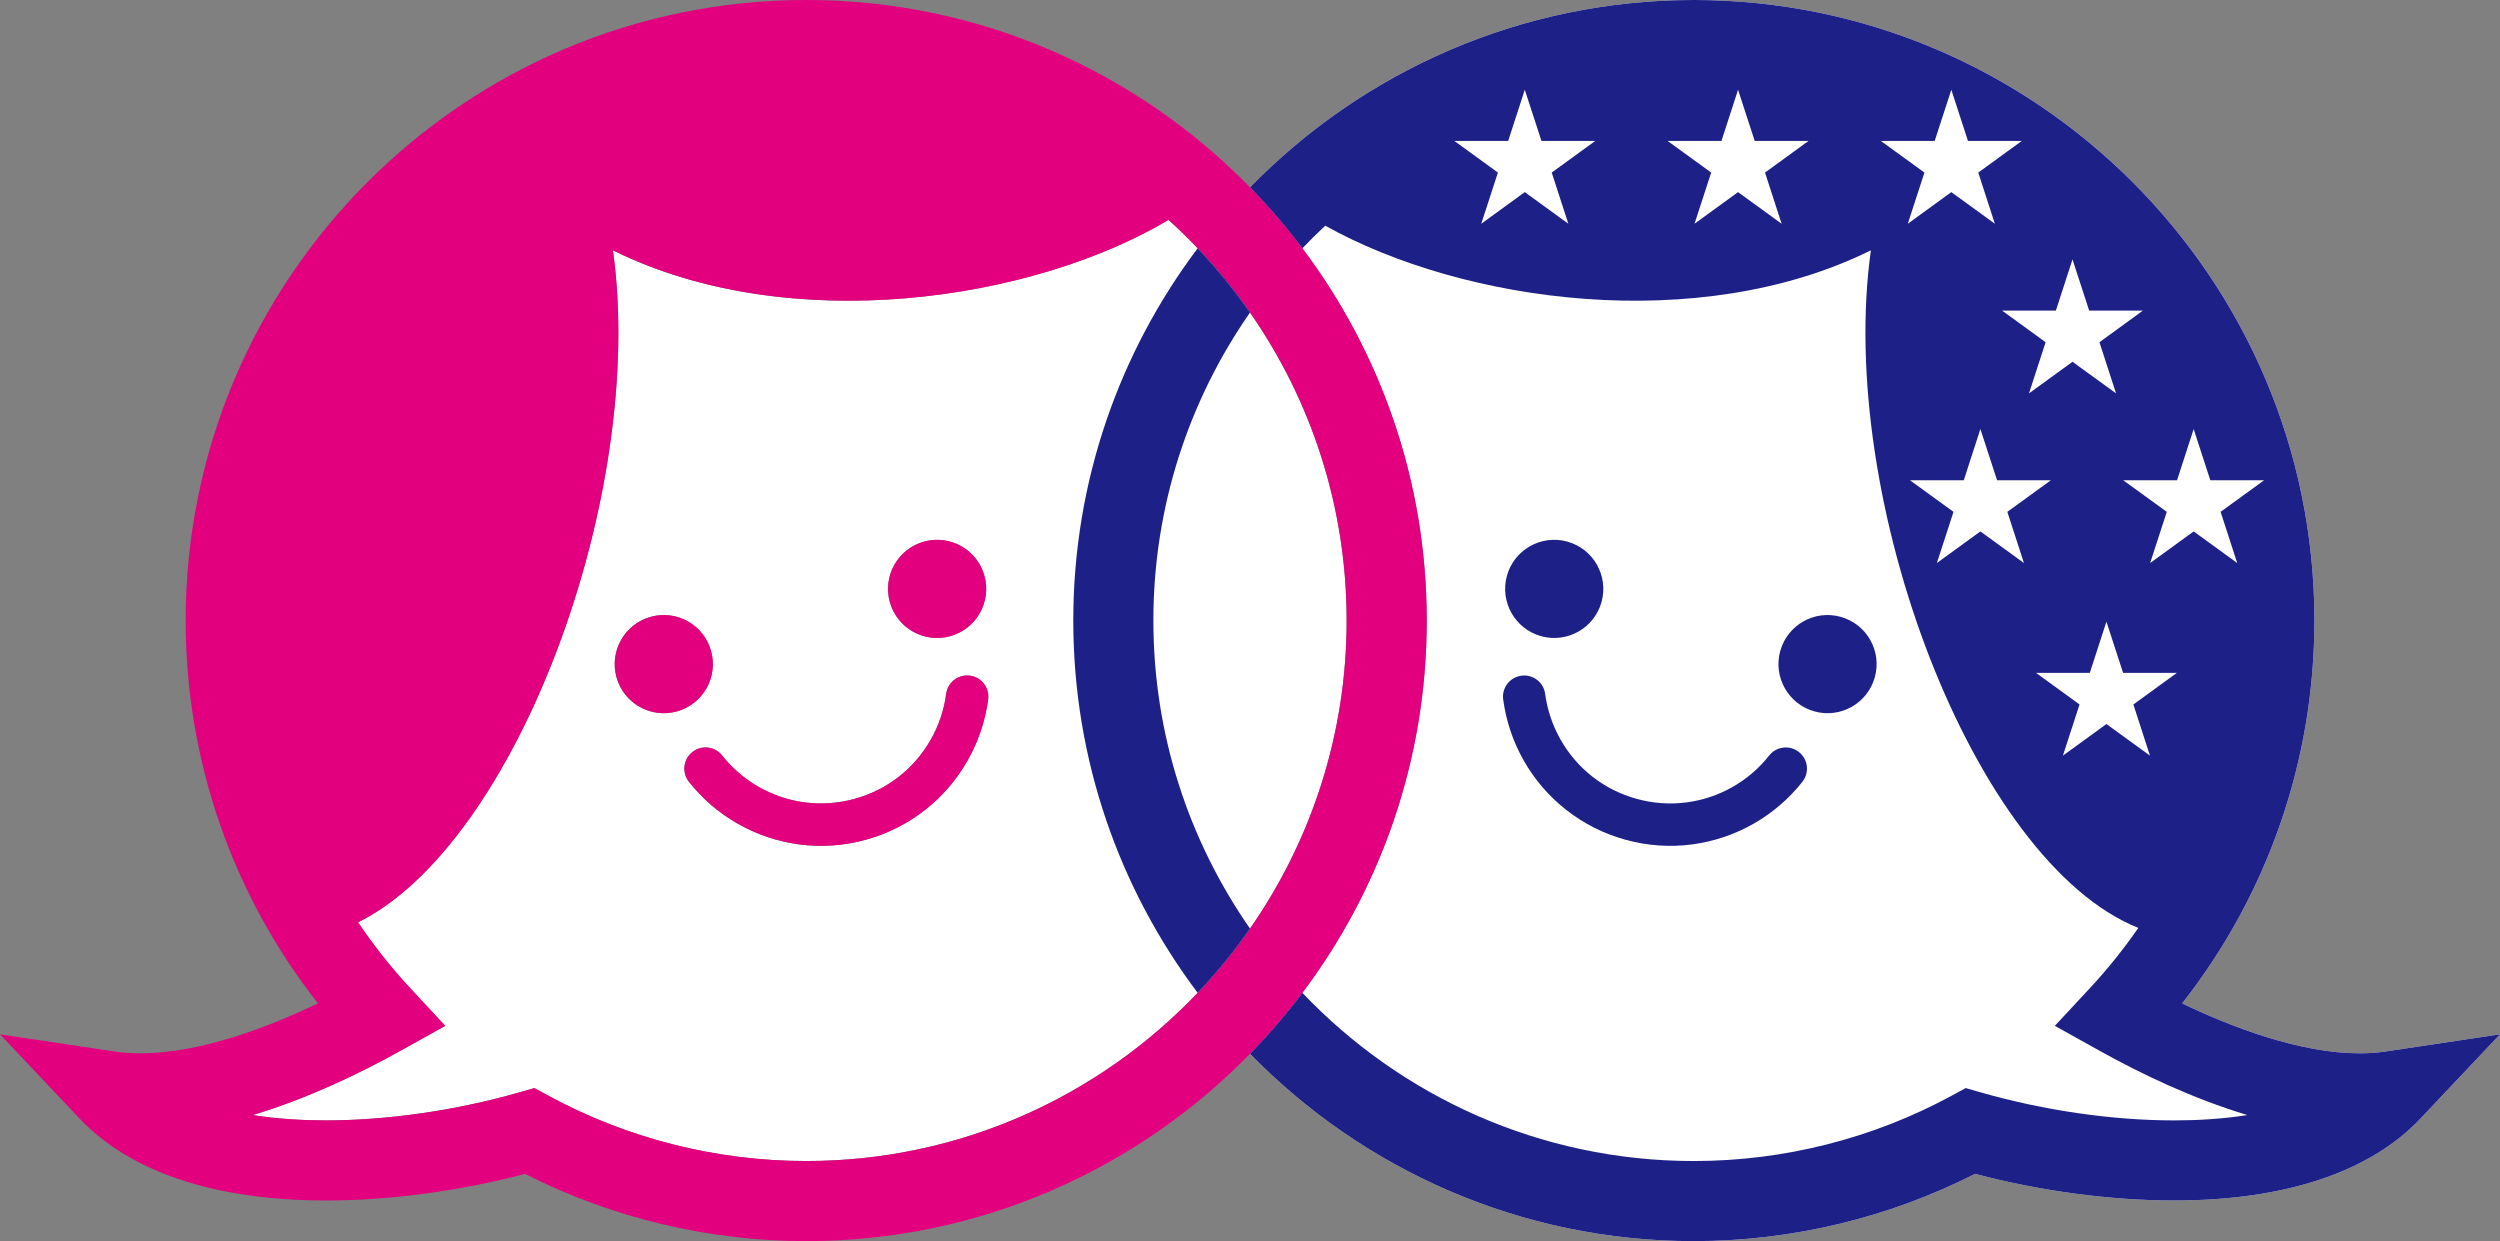
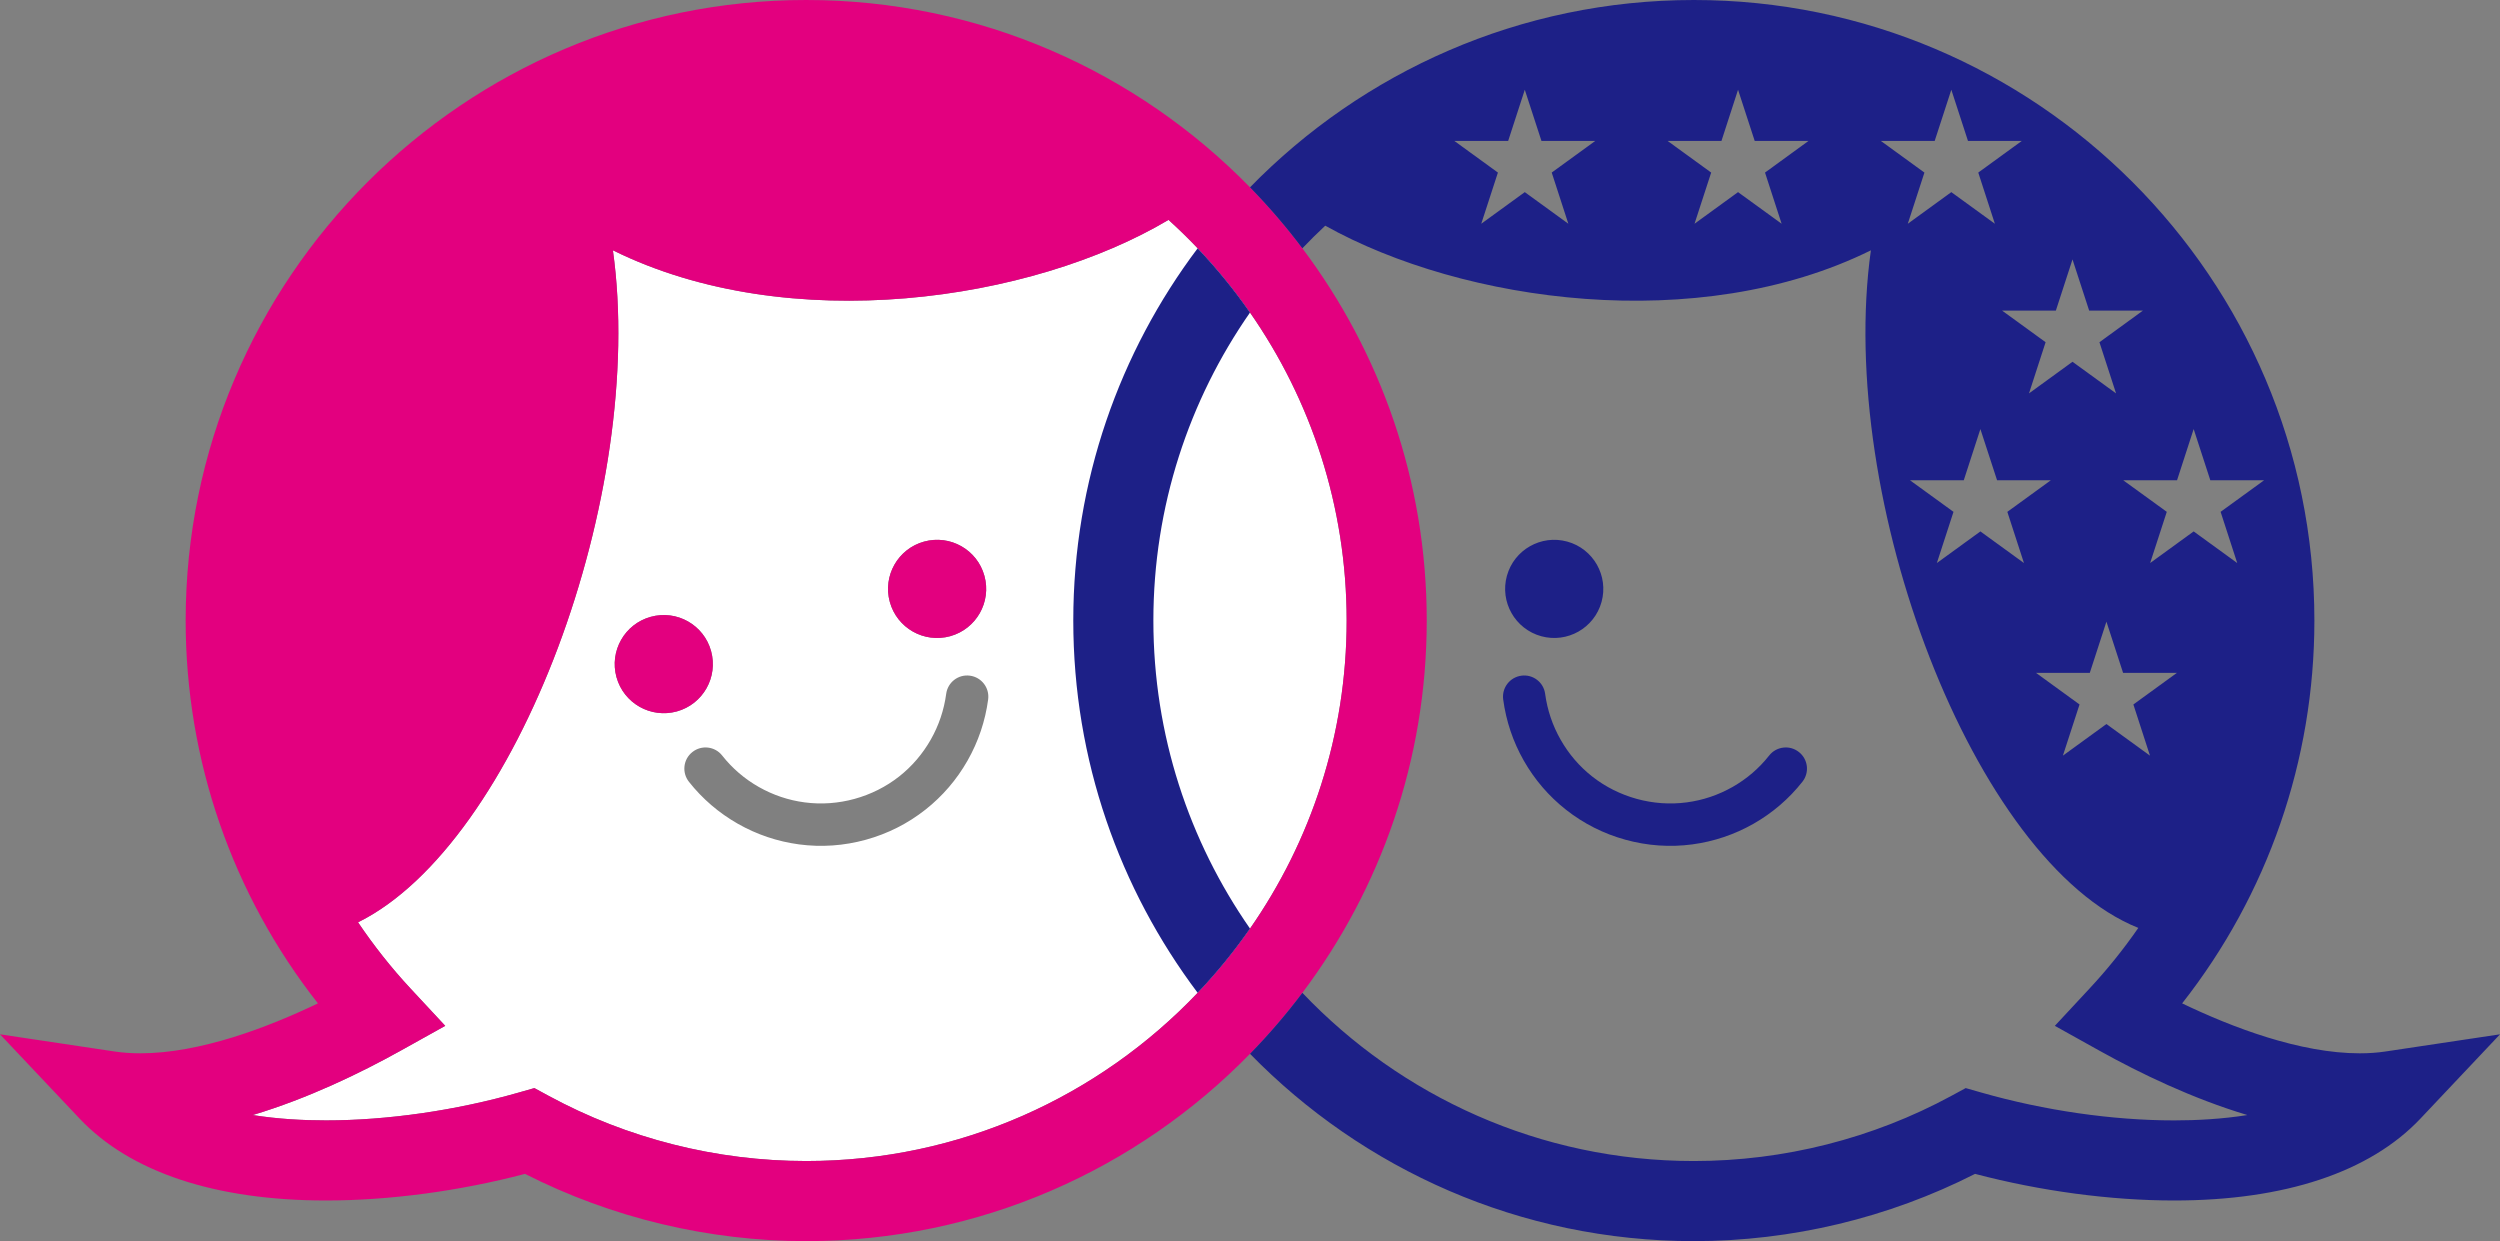
<svg xmlns="http://www.w3.org/2000/svg" id="_レイヤー_2" viewBox="0 0 432.819 214.873">
  <rect x="0" y="0" width="432.819" height="214.873" fill="#808080" stroke="none" />
  <g id="_レイヤー_1-2">
    <g>
      <path d="M216.411,54.108c-2.739-3.936-5.769-7.655-9.065-11.12-1.62-1.703-3.303-3.344-5.046-4.921-23.633,14.064-65.624,20.383-96.191,5.27,5.887,41.992-16.585,102.732-44.123,116.342,2.709,4.013,5.726,7.848,9.073,11.447l6.022,6.477-7.727,4.303c-7.023,3.91-16.057,8.271-25.612,11.141,4.383,.695,8.783,.926,12.688,.926,10.644,0,22.491-1.711,33.359-4.818l2.723-.778,2.489,1.351c13.599,7.379,29.01,11.279,44.57,11.279,26.641,0,50.717-11.192,67.773-29.121,3.296-3.465,6.326-7.184,9.065-11.12,10.54-15.14,16.729-33.522,16.729-53.327s-6.19-38.189-16.729-53.329Zm-56.423,39.654c4.519-1.244,9.201,1.411,10.443,5.936,1.249,4.525-1.414,9.201-5.937,10.448-4.527,1.244-9.203-1.414-10.447-5.938-1.246-4.525,1.413-9.2,5.941-10.447Zm-53.261,23.468c-1.245-4.523,1.416-9.201,5.939-10.443,4.523-1.247,9.201,1.409,10.445,5.933,1.244,4.527-1.415,9.205-5.936,10.449-4.521,1.244-9.201-1.413-10.448-5.939Zm64.351,3.856c-.5,3.739-1.699,7.304-3.569,10.595-1.87,3.288-4.319,6.142-7.279,8.482-3.06,2.418-6.535,4.173-10.333,5.22-3.8,1.046-7.683,1.319-11.552,.805-3.733-.499-7.3-1.697-10.591-3.565-3.285-1.872-6.147-4.319-8.482-7.279-1.255-1.589-.992-3.898,.603-5.149,1.584-1.257,3.898-.987,5.148,.601,1.747,2.214,3.888,4.055,6.348,5.451,2.472,1.398,5.138,2.301,7.937,2.666,5.785,.775,11.801-.888,16.38-4.5,2.21-1.749,4.042-3.888,5.447-6.356,1.4-2.459,2.301-5.136,2.676-7.929,.263-2.01,2.105-3.421,4.106-3.152,2.009,.261,3.423,2.105,3.16,4.111Z" style="fill:#fff;" />
-       <path d="M341.935,203.229c11.318,2.98,23.448,4.609,34.461,4.609,19.141,0,33.89-4.903,42.646-14.178l13.777-14.593-19.847,2.977c-1.385,.208-2.876,.313-4.431,.313-10.304,0-21.999-4.444-30.753-8.645,14.824-18.869,22.896-42.08,22.896-66.275C400.685,48.196,352.491,0,293.252,0c-30.086,0-57.318,12.436-76.84,32.432,3.241,3.319,6.272,6.843,9.065,10.557,13.513,17.966,21.531,40.288,21.531,64.449s-8.019,46.481-21.531,64.447c-2.793,3.714-5.825,7.238-9.065,10.558,19.522,19.994,46.754,32.431,76.84,32.431,16.912,0,33.682-4.019,48.684-11.644Z" style="fill:#fff;" />
      <g>
        <path d="M123.111,112.72c-1.245-4.523-5.922-7.18-10.445-5.933-4.523,1.242-7.184,5.92-5.939,10.443,1.247,4.525,5.926,7.183,10.448,5.939,4.521-1.244,7.181-5.922,5.936-10.449Z" style="fill:#e3007f;" />
        <path d="M164.495,110.147c4.523-1.247,7.186-5.923,5.937-10.448-1.243-4.525-5.924-7.181-10.443-5.936-4.528,1.247-7.187,5.922-5.941,10.447,1.245,4.523,5.92,7.182,10.447,5.938Z" style="fill:#e3007f;" />
-         <path d="M167.917,116.976c-2.001-.269-3.844,1.143-4.106,3.152-.375,2.793-1.276,5.47-2.676,7.929-1.405,2.469-3.237,4.607-5.447,6.356-4.579,3.612-10.595,5.275-16.38,4.5-2.799-.365-5.465-1.268-7.937-2.666-2.46-1.396-4.601-3.237-6.348-5.451-1.25-1.588-3.564-1.857-5.148-.601-1.595,1.251-1.857,3.56-.603,5.149,2.335,2.96,5.197,5.407,8.482,7.279,3.291,1.867,6.858,3.065,10.591,3.565,3.869,.515,7.752,.241,11.552-.805,3.798-1.047,7.273-2.802,10.333-5.22,2.96-2.341,5.409-5.194,7.279-8.482,1.87-3.291,3.068-6.856,3.569-10.595,.263-2.006-1.151-3.851-3.16-4.111Z" style="fill:#e3007f;" />
        <path d="M225.476,42.989c-2.793-3.714-5.824-7.238-9.065-10.557C196.889,12.436,169.658,0,139.572,0,80.335,0,32.142,48.196,32.142,107.438c0,24.193,8.074,47.407,22.897,66.275-8.756,4.2-20.454,8.645-30.757,8.645-1.555,0-3.045-.105-4.431-.313l-19.85-2.977,13.781,14.593c8.759,9.275,23.507,14.178,42.65,14.178,11.013,0,23.144-1.629,34.462-4.609,14.998,7.625,31.765,11.644,48.679,11.644,30.085,0,57.317-12.436,76.839-32.431,3.241-3.319,6.272-6.844,9.065-10.558,13.512-17.966,21.531-40.287,21.531-64.447s-8.019-46.482-21.531-64.449Zm-9.065,117.776c-2.74,3.936-5.769,7.655-9.065,11.12-17.057,17.929-41.132,29.121-67.773,29.121-15.559,0-30.971-3.9-44.57-11.279l-2.489-1.351-2.723,.778c-10.869,3.107-22.716,4.818-33.359,4.818-3.905,0-8.305-.23-12.688-.926,9.555-2.87,18.588-7.23,25.612-11.141l7.727-4.303-6.022-6.477c-3.347-3.6-6.363-7.434-9.073-11.447,27.538-13.609,50.01-74.35,44.123-116.342,30.567,15.113,72.558,8.793,96.191-5.27,1.743,1.577,3.426,3.218,5.046,4.921,3.296,3.464,6.326,7.184,9.065,11.12,10.54,15.14,16.729,33.524,16.729,53.329s-6.19,38.188-16.729,53.327Z" style="fill:#e3007f;" />
      </g>
    </g>
    <path d="M207.346,42.989c-1.62-1.703-3.303-3.344-5.046-4.921-23.633,14.064-65.624,20.383-96.191,5.27,5.887,41.992-16.585,102.732-44.123,116.342,2.709,4.013,5.726,7.848,9.073,11.447l6.022,6.477-7.727,4.303c-7.023,3.91-16.057,8.271-25.612,11.141,4.383,.695,8.783,.926,12.688,.926,10.644,0,22.491-1.711,33.359-4.818l2.723-.778,2.489,1.351c13.599,7.379,29.01,11.279,44.57,11.279,26.641,0,50.717-11.192,67.773-29.121-13.512-17.966-21.531-40.287-21.531-64.447s8.019-46.482,21.531-64.449Zm-47.358,50.774c4.519-1.244,9.201,1.411,10.443,5.936,1.249,4.525-1.414,9.201-5.937,10.448-4.527,1.244-9.203-1.414-10.447-5.938-1.246-4.525,1.413-9.2,5.941-10.447Zm-53.261,23.468c-1.245-4.523,1.416-9.201,5.939-10.443,4.523-1.247,9.201,1.409,10.445,5.933,1.244,4.527-1.415,9.205-5.936,10.449-4.521,1.244-9.201-1.413-10.448-5.939Zm64.351,3.856c-.5,3.739-1.699,7.304-3.569,10.595-1.87,3.288-4.319,6.142-7.279,8.482-3.06,2.418-6.535,4.173-10.333,5.22-3.8,1.046-7.683,1.319-11.552,.805-3.733-.499-7.3-1.697-10.591-3.565-3.285-1.872-6.147-4.319-8.482-7.279-1.255-1.589-.992-3.898,.603-5.149,1.584-1.257,3.898-.987,5.148,.601,1.747,2.214,3.888,4.055,6.348,5.451,2.472,1.398,5.138,2.301,7.937,2.666,5.785,.775,11.801-.888,16.38-4.5,2.21-1.749,4.042-3.888,5.447-6.356,1.4-2.459,2.301-5.136,2.676-7.929,.263-2.01,2.105-3.421,4.106-3.152,2.009,.261,3.423,2.105,3.16,4.111Z" style="fill:none;" />
    <path d="M216.411,54.108c-10.539,15.14-16.73,33.524-16.73,53.329s6.19,38.188,16.73,53.327c10.54-15.14,16.729-33.522,16.729-53.327s-6.19-38.189-16.729-53.329Z" style="fill:none;" />
    <g>
      <path d="M207.346,42.989c-13.513,17.966-21.531,40.288-21.531,64.449s8.019,46.481,21.531,64.447c3.296-3.465,6.326-7.184,9.065-11.12-10.539-15.14-16.73-33.522-16.73-53.327s6.19-38.189,16.73-53.329c-2.739-3.936-5.769-7.655-9.065-11.12Z" style="fill:#1d2087;" />
      <path d="M408.542,182.358c-10.304,0-21.999-4.444-30.753-8.645,14.824-18.869,22.896-42.08,22.896-66.275C400.685,48.196,352.491,0,293.252,0c-30.086,0-57.318,12.436-76.84,32.432,3.241,3.319,6.272,6.843,9.065,10.557,1.28-1.345,2.603-2.648,3.959-3.916,23.91,13.355,64.635,19.014,94.467,4.266-6.038,43.09,17.785,105.92,46.299,117.308-2.54,3.664-5.351,7.169-8.431,10.481l-6.021,6.475,7.725,4.303c7.021,3.911,16.054,8.272,25.607,11.142-4.382,.695-8.78,.926-12.685,.926-10.644,0-22.489-1.711-33.356-4.818l-2.723-.778-2.489,1.35c-13.604,7.38-29.019,11.28-44.576,11.28-26.642,0-50.718-11.192-67.775-29.121-2.793,3.714-5.825,7.238-9.065,10.558,19.522,19.994,46.754,32.431,76.84,32.431,16.912,0,33.682-4.019,48.684-11.644,11.318,2.98,23.448,4.609,34.461,4.609,19.141,0,33.89-4.903,42.646-14.178l13.777-14.593-19.847,2.977c-1.385,.208-2.876,.313-4.431,.313Zm-16.558-99.215l-.634,.46-1.188,.863-5.31,3.855-.403,.293,1.078,3.32,1.799,5.542-.004-.003v.003s-1.129-.82-1.129-.82l-6.409-4.653-7.535,5.473,2.881-8.862-7.547-5.472h9.326l2.875-8.861,2.883,8.861h9.317Zm-45.373-29.374h9.317l2.879-8.859,2.883,8.859h9.315l-.766,.557-6.769,4.921,2.879,8.859-7.542-5.474-7.533,5.474,2.877-8.859-7.54-5.478Zm-8.782-38.23l.478,1.47,1.416,4.353,.988,3.038h9.316l-1.284,.934-4.802,3.49-1.448,1.053,2.875,8.86-7.54-5.474-.894,.649-6.154,4.47-.489,.355,.265-.814,2.616-8.046-4.814-3.497-2.724-1.979h9.313l.199-.612,.814-2.504,.304-.935,1.187-3.652,.376-1.157Zm-66.306,23.197l-7.54-5.474-7.537,5.474,2.883-8.86-7.539-5.476h9.315l1.777-5.471,1.101-3.39,.89,2.731,1.996,6.129h9.315l-7.538,5.476,2.877,8.86Zm36.925,0l-7.544-5.474-7.535,5.474,2.883-8.86-7.542-5.476h9.322l2.872-8.861,2.885,8.861h9.313l-7.529,5.476,2.875,8.86Zm34.411,53.268l-7.536,5.473,2.881-8.862-7.539-5.472h9.319l2.875-8.861,2.889,8.861h9.313l-1.76,1.278-5.777,4.194,2.879,8.862-7.544-5.473Zm21.822,33.345l-7.537,5.474,2.881-8.859-7.542-5.476h9.32l2.866-8.825,.012-.036,.059,.18,2.824,8.682h9.318l-5.825,4.232-1.711,1.243,2.875,8.859-7.54-5.474Z" style="fill:#1d2087;" />
-       <path d="M314.149,123.169c4.519,1.244,9.192-1.413,10.439-5.939,1.248-4.523-1.414-9.201-5.939-10.443-4.52-1.247-9.198,1.409-10.445,5.933-1.242,4.527,1.42,9.205,5.945,10.449Z" style="fill:#1d2087;" />
      <path d="M266.823,110.147c4.527,1.244,9.203-1.414,10.451-5.938,1.242-4.525-1.415-9.2-5.94-10.447-4.524-1.244-9.205,1.411-10.45,5.936-1.244,4.525,1.416,9.201,5.939,10.448Z" style="fill:#1d2087;" />
      <path d="M260.242,121.087c.502,3.739,1.694,7.304,3.566,10.595,1.868,3.288,4.321,6.142,7.281,8.482,3.06,2.418,6.535,4.173,10.329,5.22,3.802,1.046,7.686,1.319,11.557,.805,3.73-.499,7.3-1.697,10.591-3.565,3.287-1.872,6.145-4.319,8.479-7.279,1.257-1.589,.992-3.898-.606-5.149-1.576-1.257-3.893-.987-5.144,.601-1.745,2.214-3.888,4.055-6.35,5.451-2.47,1.398-5.136,2.301-7.937,2.666-5.784,.775-11.798-.888-16.378-4.5-2.212-1.749-4.04-3.888-5.444-6.356-1.401-2.459-2.3-5.136-2.679-7.929-.259-2.01-2.105-3.421-4.106-3.152-2.01,.261-3.421,2.105-3.158,4.111Z" style="fill:#1d2087;" />
    </g>
  </g>
</svg>